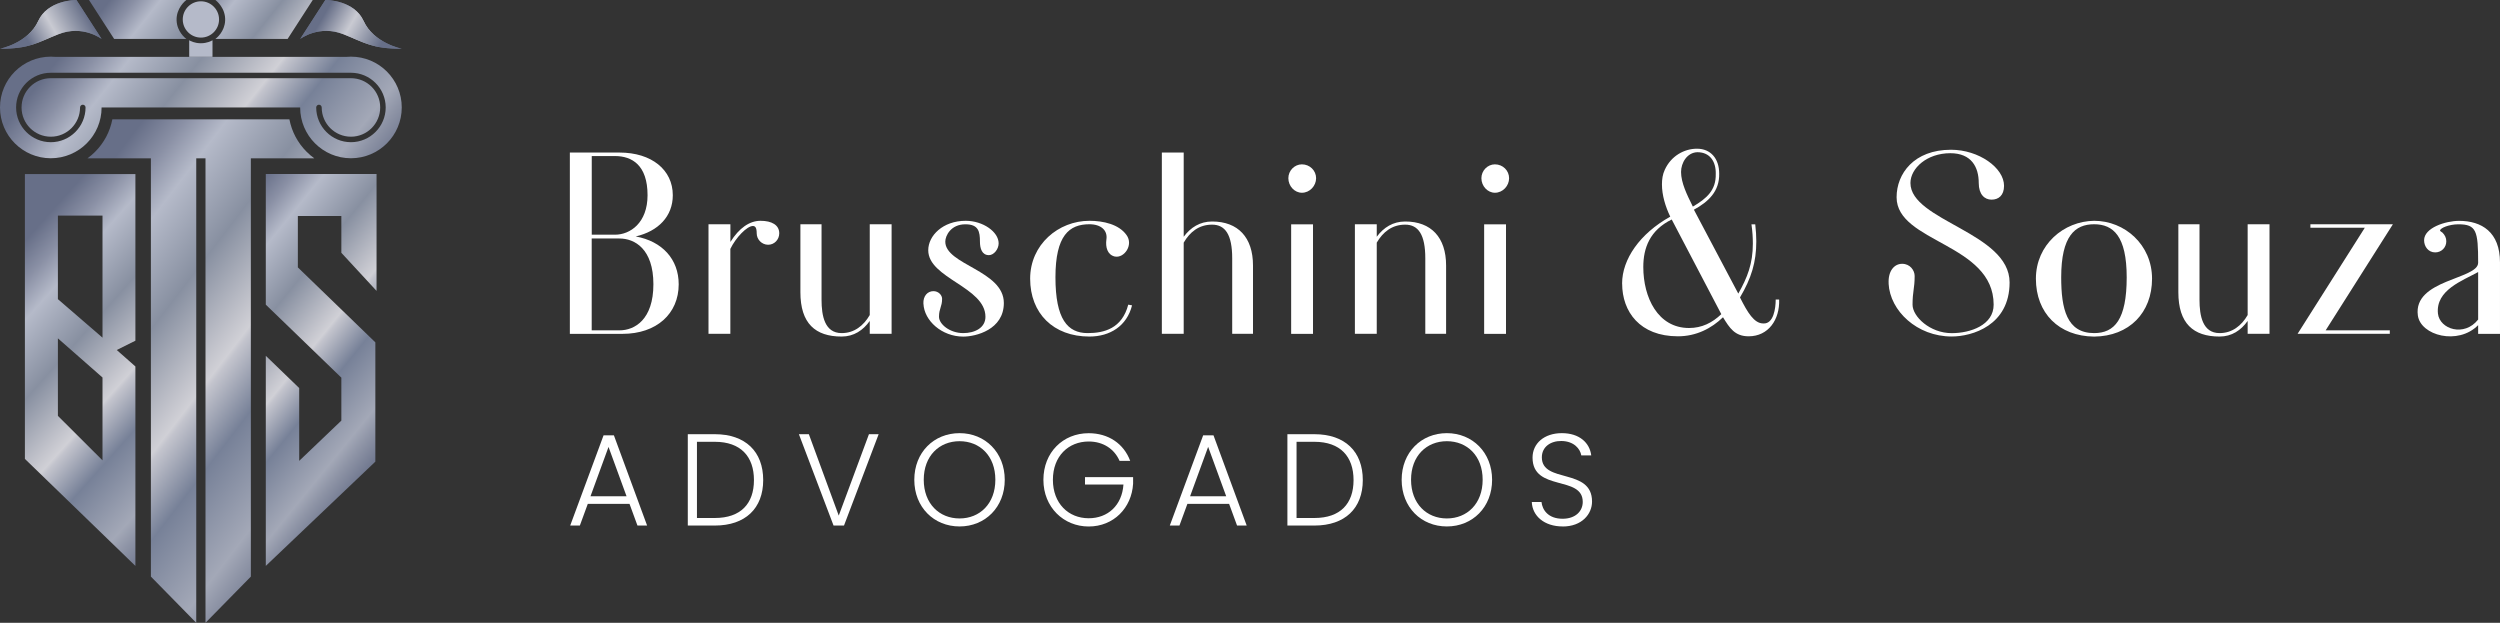
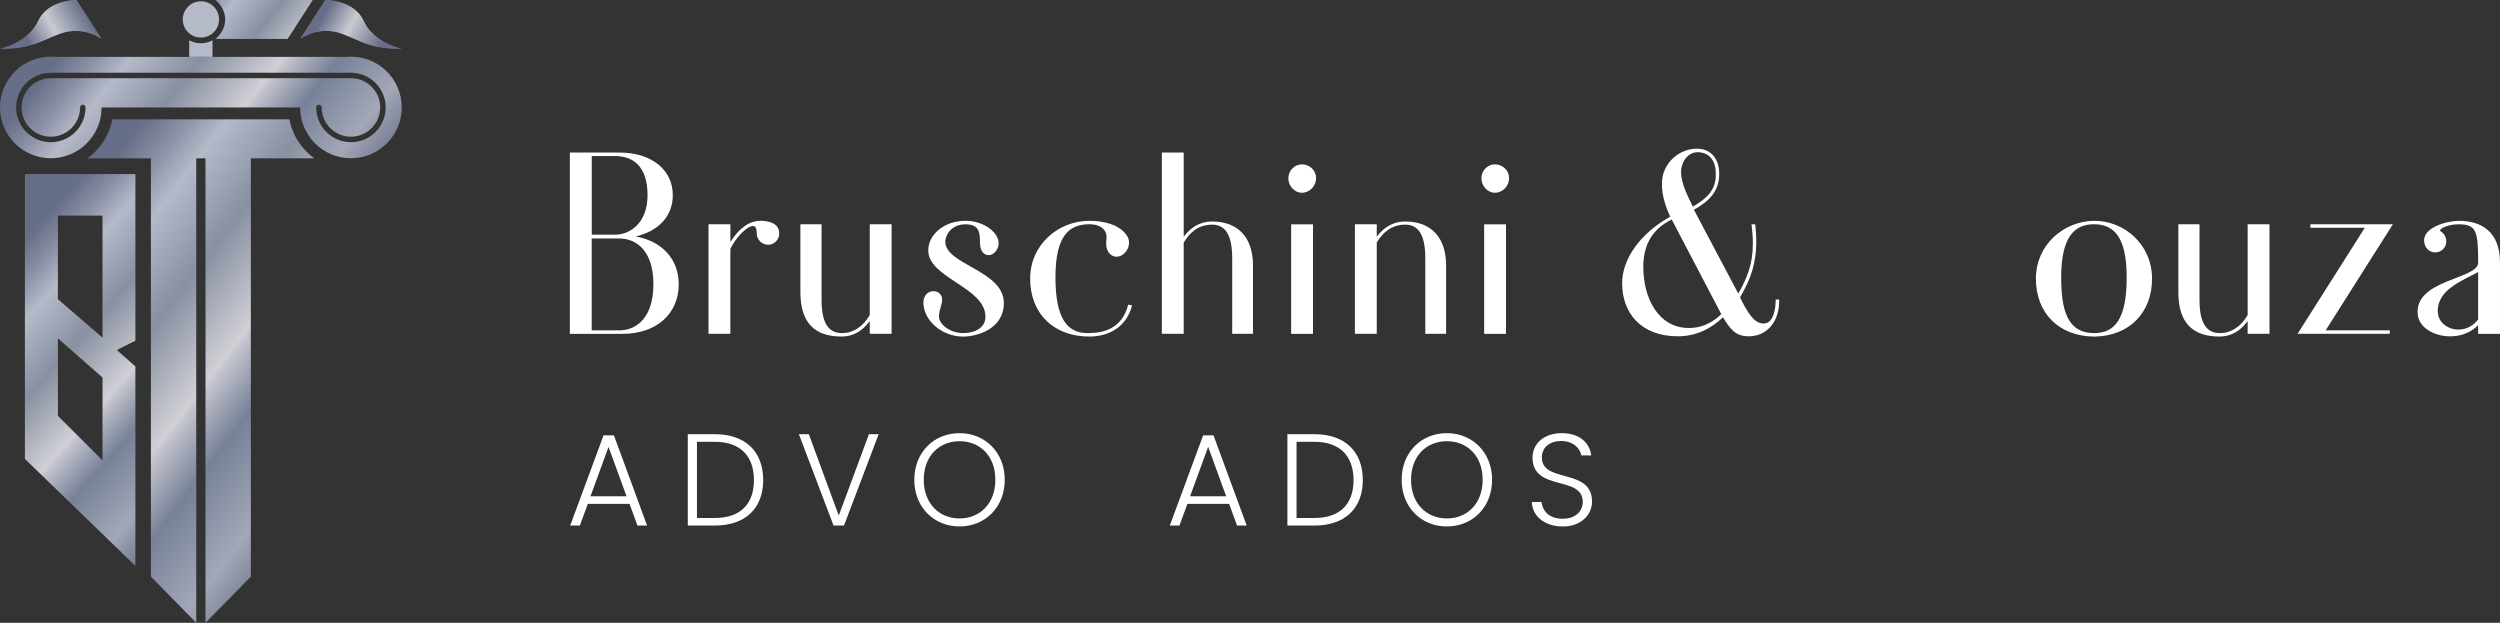
<svg xmlns="http://www.w3.org/2000/svg" xmlns:xlink="http://www.w3.org/1999/xlink" id="a" viewBox="0 0 500 124.56">
  <rect x="0" y="0" width="500" height="124.56" fill="#333333" stroke="none" />
  <defs>
    <style>.u{fill:url(#j);}.v{fill:url(#p);}.w{fill:url(#m);}.x{fill:#fff;}.y{fill:url(#r);}.z{fill:url(#h);}.aa{fill:url(#t);}.ab{fill:url(#l);}.ac{fill:#b5bac9;}.ad{clip-path:url(#g);}.ae{fill:url(#f);}.af{clip-path:url(#i);}.ag{clip-path:url(#e);}.ah{clip-path:url(#n);}.ai{fill:url(#o);}.aj{fill:url(#d);}.ak{clip-path:url(#q);}.al{clip-path:url(#k);}.am{fill:url(#b);}.an{fill:none;}.ao{clip-path:url(#c);}.ap{clip-path:url(#s);}</style>
    <linearGradient id="b" x1="1.58" y1="12.48" x2="17.67" y2="3.19" gradientUnits="userSpaceOnUse">
      <stop offset="0" stop-color="#676f88" />
      <stop offset=".25" stop-color="#676f88" />
      <stop offset=".5" stop-color="#c9cad2" />
      <stop offset=".69" stop-color="#8e94a6" />
      <stop offset=".82" stop-color="#676f88" />
      <stop offset="1" stop-color="#676f88" />
    </linearGradient>
    <clipPath id="c">
      <path class="am" d="m15.27,0c-.37,0-5.75.07-7.62,4.2C5.64,8.63,0,9.75,0,9.75c6.01,0,7.36-1.21,11.66-2.9,4.91-1.94,8.66.94,8.66.94L15.29,0h-.02" />
    </clipPath>
    <linearGradient id="d" x1=".43" y1="10.49" x2="19.89" y2="-.74" xlink:href="#b" />
    <clipPath id="e">
      <path class="an" d="m22.47,23.87c-.47,2.44-1.65,4.69-3.45,6.49-.48.48-.98.91-1.52,1.3h12.68v83.66l9.07,9.24V31.66h1.85v92.9l9.07-9.24V31.66h12.68c-.54-.39-1.04-.82-1.52-1.3-1.8-1.8-2.98-4.05-3.45-6.49H22.47Z" />
    </clipPath>
    <linearGradient id="f" x1="1545.7" y1="-609.3" x2="1546.55" y2="-609.3" gradientTransform="translate(-68182.65 -173041.69) rotate(90) scale(111.97)" gradientUnits="userSpaceOnUse">
      <stop offset="0" stop-color="#676f88" />
      <stop offset=".04" stop-color="#676f88" />
      <stop offset=".11" stop-color="#8a90a5" />
      <stop offset=".18" stop-color="#b5bac9" />
      <stop offset=".32" stop-color="#8890a1" />
      <stop offset=".45" stop-color="#c3c4cc" />
      <stop offset=".48" stop-color="#d0d0d6" />
      <stop offset=".49" stop-color="#c3c4cd" />
      <stop offset=".59" stop-color="#778198" />
      <stop offset=".74" stop-color="#a3a8b7" />
      <stop offset=".78" stop-color="#8e94a6" />
      <stop offset=".86" stop-color="#676f88" />
      <stop offset="1" stop-color="#676f88" />
    </linearGradient>
    <clipPath id="g">
-       <polygon class="an" points="53.16 34.8 53.16 60.93 68.27 75.53 68.27 84.12 59.84 92.17 59.84 77.61 53.16 71.16 53.16 113.18 75.07 92.33 75.07 68.47 59.57 53.48 59.57 43.2 68.27 43.2 68.27 50.56 75.31 58.18 75.31 34.8 53.16 34.8" />
-     </clipPath>
+       </clipPath>
    <linearGradient id="h" x1="1540.22" y1="-605.98" x2="1541.06" y2="-605.98" gradientTransform="translate(-48044.5 -122240.32) rotate(90) scale(79.39)" gradientUnits="userSpaceOnUse">
      <stop offset="0" stop-color="#676f88" />
      <stop offset=".04" stop-color="#676f88" />
      <stop offset=".11" stop-color="#8a90a5" />
      <stop offset=".18" stop-color="#b5bac9" />
      <stop offset=".32" stop-color="#8890a1" />
      <stop offset=".45" stop-color="#c3c4cc" />
      <stop offset=".48" stop-color="#d0d0d6" />
      <stop offset=".49" stop-color="#c3c4cd" />
      <stop offset=".59" stop-color="#778198" />
      <stop offset=".74" stop-color="#a3a8b7" />
      <stop offset=".78" stop-color="#8e94a6" />
      <stop offset=".86" stop-color="#676f88" />
      <stop offset="1" stop-color="#676f88" />
    </linearGradient>
    <clipPath id="i">
      <path class="an" d="m11.58,83.17v-15.5l8.92,7.83v16.57l-8.92-8.9Zm0-23.34v-16.71h8.92v24.41l-8.92-7.7Zm15.5-25.02H4.98v56.97l22.1,21.4h0v-39.89l-3.73-3.29,3.73-1.86v-33.34h0Z" />
    </clipPath>
    <linearGradient id="j" x1="1542.91" y1="-606.35" x2="1543.75" y2="-606.35" gradientTransform="translate(-54410.16 -138446.26) rotate(90) scale(89.76)" gradientUnits="userSpaceOnUse">
      <stop offset="0" stop-color="#676f88" />
      <stop offset=".04" stop-color="#676f88" />
      <stop offset=".11" stop-color="#8a90a5" />
      <stop offset=".18" stop-color="#b5bac9" />
      <stop offset=".32" stop-color="#8890a1" />
      <stop offset=".45" stop-color="#c3c4cc" />
      <stop offset=".48" stop-color="#d0d0d6" />
      <stop offset=".49" stop-color="#c3c4cd" />
      <stop offset=".59" stop-color="#778198" />
      <stop offset=".74" stop-color="#a3a8b7" />
      <stop offset=".78" stop-color="#8e94a6" />
      <stop offset=".86" stop-color="#676f88" />
      <stop offset="1" stop-color="#676f88" />
    </linearGradient>
    <clipPath id="k">
-       <path class="an" d="m17.8,0l5.03,7.79h14.44c-.23-.17-1.85-1.44-1.95-3.67-.11-2.5,1.78-3.99,1.95-4.12h-19.47Z" />
-     </clipPath>
+       </clipPath>
    <linearGradient id="l" x1="1536.74" y1="-604.52" x2="1537.58" y2="-604.52" gradientTransform="translate(-40808.04 -103812.42) rotate(90) scale(67.55)" gradientUnits="userSpaceOnUse">
      <stop offset="0" stop-color="#676f88" />
      <stop offset=".04" stop-color="#676f88" />
      <stop offset=".11" stop-color="#8a90a5" />
      <stop offset=".18" stop-color="#b5bac9" />
      <stop offset=".32" stop-color="#8890a1" />
      <stop offset=".45" stop-color="#c3c4cc" />
      <stop offset=".48" stop-color="#d0d0d6" />
      <stop offset=".49" stop-color="#c3c4cd" />
      <stop offset=".59" stop-color="#778198" />
      <stop offset=".74" stop-color="#a3a8b7" />
      <stop offset=".78" stop-color="#8e94a6" />
      <stop offset=".86" stop-color="#676f88" />
      <stop offset="1" stop-color="#676f88" />
    </linearGradient>
    <linearGradient id="m" x1="62.69" y1="3.19" x2="78.78" y2="12.48" xlink:href="#b" />
    <linearGradient id="o" x1="62.69" y1="3.19" x2="78.78" y2="12.48" xlink:href="#b" />
    <clipPath id="n">
      <path class="ai" d="m65.07,0l-5.03,7.79s3.75-2.88,8.66-.94c4.3,1.69,5.65,2.9,11.66,2.9,0,0-5.64-1.12-7.64-5.55-1.87-4.13-7.26-4.2-7.62-4.2h-.02" />
    </clipPath>
    <linearGradient id="p" x1="60.46" y1="-.74" x2="79.92" y2="10.49" xlink:href="#b" />
    <clipPath id="q">
      <path class="an" d="m43.08,0c.17.13,2.07,1.62,1.95,4.12-.1,2.23-1.73,3.5-1.95,3.67h14.44l5.03-7.79h-19.47Z" />
    </clipPath>
    <linearGradient id="r" x1="1534.72" y1="-603.14" x2="1535.57" y2="-603.14" gradientTransform="translate(-37245.3 -94919.33) rotate(90) scale(61.84)" gradientUnits="userSpaceOnUse">
      <stop offset="0" stop-color="#676f88" />
      <stop offset=".04" stop-color="#676f88" />
      <stop offset=".11" stop-color="#8a90a5" />
      <stop offset=".18" stop-color="#b5bac9" />
      <stop offset=".32" stop-color="#8890a1" />
      <stop offset=".45" stop-color="#c3c4cc" />
      <stop offset=".48" stop-color="#d0d0d6" />
      <stop offset=".49" stop-color="#c3c4cd" />
      <stop offset=".59" stop-color="#778198" />
      <stop offset=".74" stop-color="#a3a8b7" />
      <stop offset=".78" stop-color="#8e94a6" />
      <stop offset=".86" stop-color="#676f88" />
      <stop offset="1" stop-color="#676f88" />
    </linearGradient>
    <clipPath id="s">
      <path class="an" d="m3.22,21.49c0-3.83,3.11-6.94,6.94-6.94h60.03c3.83,0,6.95,3.12,6.95,6.94s-3.12,6.95-6.95,6.95-6.95-3.12-6.95-6.95c0-.3.25-.55.55-.55s.55.25.55.55c0,3.23,2.62,5.85,5.85,5.85s5.85-2.62,5.85-5.85-2.62-5.85-5.85-5.85H10.16c-3.23,0-5.85,2.62-5.85,5.85s2.62,5.85,5.85,5.85,5.85-2.62,5.85-5.85c0-.3.25-.55.55-.55s.55.25.55.55c0,3.83-3.12,6.95-6.95,6.95s-6.94-3.12-6.94-6.95m66.12-10.12H11.01c-.28-.02-.57-.04-.85-.04-5.61,0-10.16,4.55-10.16,10.16s4.55,10.16,10.16,10.16,10.16-4.55,10.16-10.16h39.71c0,5.61,4.55,10.16,10.16,10.16s10.16-4.55,10.16-10.16-4.55-10.16-10.16-10.16c-.29,0-.57.01-.85.04" />
    </clipPath>
    <linearGradient id="t" x1="1543.43" y1="-607.75" x2="1544.27" y2="-607.75" gradientTransform="translate(-57726.38 -146712.71) rotate(90) scale(95.05)" gradientUnits="userSpaceOnUse">
      <stop offset="0" stop-color="#676f88" />
      <stop offset=".04" stop-color="#676f88" />
      <stop offset=".11" stop-color="#8a90a5" />
      <stop offset=".18" stop-color="#b5bac9" />
      <stop offset=".32" stop-color="#8890a1" />
      <stop offset=".45" stop-color="#c3c4cc" />
      <stop offset=".48" stop-color="#d0d0d6" />
      <stop offset=".49" stop-color="#c3c4cd" />
      <stop offset=".59" stop-color="#778198" />
      <stop offset=".74" stop-color="#a3a8b7" />
      <stop offset=".78" stop-color="#8e94a6" />
      <stop offset=".86" stop-color="#676f88" />
      <stop offset="1" stop-color="#676f88" />
    </linearGradient>
  </defs>
  <g>
    <path class="x" d="m113.98,30.51h9.91c6.45,0,10.67,3.47,10.67,8.53,0,4.23-2.91,7.21-7.42,8.25,5.34.97,8.6,4.58,8.6,9.57,0,5.89-4.44,9.91-11.23,9.91h-10.54V30.51h0Zm9.01,16.43c3.05,0,6.52-2.36,6.52-7.9,0-6.03-3.12-7.83-6.52-7.83h-4.64v15.73s4.64,0,4.64,0Zm.9,19.13c3.05,0,6.79-2.15,6.79-9.22s-3.74-9.15-6.79-9.15h-5.55v18.37h5.55Z" />
    <path class="x" d="m141.71,44.85h4.37v3.54c1.73-2.77,3.81-4.23,6.03-4.23s3.74.83,3.74,2.5c0,1.25-.97,2.29-2.22,2.29s-2.29-1.04-2.29-2.29c0-1.11-.28-1.46-.76-1.46-1.18,0-3.4,2.29-4.51,4.58v16.98h-4.37v-21.91h0Z" />
    <path class="x" d="m160.08,58.44v-13.59h4.23v15.11c0,3.19.62,6.66,4.02,6.66,2.5,0,4.37-1.46,5.62-3.61v-18.16h4.37v21.91h-4.37v-2.57c-1.32,1.87-3.19,3.12-5.62,3.12-5.27,0-8.25-2.63-8.25-8.87" />
    <path class="x" d="m184.68,60.73c-.07-1.53.83-2.5,2.01-2.5,1.04,0,1.73.83,1.73,1.53,0,1.59-.62,1.94-.62,3.6,0,1.46,2.15,3.26,4.85,3.26,2.29,0,4.44-1.04,4.44-3.26,0-5.96-11.44-7.69-11.44-13.31,0-2.91,2.91-5.89,7.49-5.89,3.47,0,6.59,2.22,6.59,4.51,0,1.18-.97,2.36-1.94,2.36-1.39,0-1.8-1.32-1.8-2.7,0-2.01-.28-3.47-2.91-3.47-2.91,0-4.02,2.29-4.02,3.47,0,4.64,11.71,5.75,11.71,12.27,0,5.34-5.61,6.72-8.11,6.72-4.3,0-7.83-3.19-7.97-6.58" />
    <path class="x" d="m206.03,55.74c0-6.86,5.68-11.58,11.85-11.58,2.77,0,5.89.69,7.42,2.84,1.46,2.01-.49,4.71-2.36,4.3-1.46-.35-1.87-1.87-1.66-3.4.28-1.8-1.04-3.05-3.4-3.05-4.02,0-6.79,2.22-6.79,10.61s2.43,11.16,6.45,11.16c3.26,0,6.86-.9,8.11-5.69l.76.14c-1.04,4.16-4.44,6.24-8.53,6.24-7.21,0-11.85-4.64-11.85-11.58" />
    <path class="x" d="m232.37,30.51h4.37v16.84c1.39-1.87,3.26-3.05,5.68-3.05,5.2,0,8.18,3.19,8.18,8.8v13.66h-4.16v-15.11c0-4.71-1.39-6.72-4.02-6.72s-4.44,1.46-5.68,3.6v18.23h-4.37V30.51h0Z" />
    <path class="x" d="m257.67,35.64c0-1.53,1.25-2.77,2.71-2.77,1.59,0,2.84,1.25,2.84,2.77s-1.25,2.91-2.84,2.91c-1.46,0-2.71-1.32-2.71-2.91m.56,9.22h4.37v21.91h-4.37v-21.91Z" />
    <path class="x" d="m270.98,44.85h4.37v2.5c1.39-1.87,3.26-3.05,5.69-3.05,5.2,0,8.18,3.19,8.18,8.8v13.66h-4.16v-15.11c0-4.71-1.39-6.72-4.02-6.72s-4.44,1.46-5.69,3.6v18.23h-4.37s0-21.91,0-21.91Z" />
    <path class="x" d="m296.28,35.64c0-1.53,1.25-2.77,2.7-2.77,1.6,0,2.84,1.25,2.84,2.77s-1.25,2.91-2.84,2.91c-1.45,0-2.7-1.32-2.7-2.91m.55,9.22h4.37v21.91h-4.37v-21.91Z" />
    <path class="x" d="m324.42,56.71c0-4.85,3.53-9.98,9.63-13.38-.97-2.01-1.66-4.3-1.66-6.45,0-1.04.14-2.01.56-2.91,1.25-2.77,3.88-4.23,6.45-4.23,2.7,0,4.44,1.94,4.44,4.99.07,3.54-2.15,5.62-5.06,7.21l8.88,16.78c1.8-3.19,2.91-5.96,2.91-9.98,0-1.18-.07-2.43-.28-3.88h.76c.14,1.25.21,2.36.21,3.4,0,4.16-.97,7.35-3.26,11.23,1.53,3.05,2.84,5.2,4.65,5.2,2.08.14,2.49-3.05,2.49-4.78h.69c.14,4.02-2.15,7.35-6.1,7.35-2.77,0-3.81-1.66-5.13-3.81-2.29,2.22-5.34,3.81-9.01,3.81-7.62,0-11.16-4.92-11.16-10.54m9.91-12.82c-4.37,2.15-5.68,5.68-5.68,9.5,0,6.1,2.91,12.2,9.15,12.2,2.56,0,4.64-1.04,6.45-2.77l-9.91-18.92h-.01Zm8.81-9.09c.07-2.43-1.11-4.37-3.68-4.37-2.08.07-3.26,2.15-3.26,3.95,0,2.15,1.18,4.57,2.36,6.93,2.84-1.66,4.65-3.33,4.58-6.52" />
-     <path class="x" d="m377.73,56.71c-.14-2.5,1.11-3.95,2.7-3.95s2.5,1.32,2.5,2.43c0,2.56-.42,3.05-.42,5.75,0,2.36,3.47,5.69,7.83,5.69,3.74,0,8.39-1.6,8.39-5.69,0-12.27-19.41-12.41-19.41-21.49,0-4.71,3.47-9.5,10.89-9.5,5.54,0,10.6,3.6,10.6,7.21,0,1.94-1.11,2.77-2.5,2.77s-2.56-1.04-2.56-3.33c0-3.19-1.46-5.96-5.69-5.96-4.71,0-7.97,3.05-7.97,5.96,0,7.56,19.83,9.91,19.83,19.89,0,8.6-7.49,10.81-11.58,10.81-6.93,0-12.34-5.13-12.62-10.6" />
    <path class="x" d="m407.18,55.74c0-6.79,5.55-11.51,11.65-11.58,6.1,0,11.58,4.78,11.58,11.58s-4.57,11.51-11.58,11.58c-7.07-.07-11.65-4.71-11.65-11.58m18.16-.28c0-8.25-2.7-10.61-6.52-10.61s-6.58,2.36-6.58,10.61c0,6.31,1.11,11.16,6.58,11.16,4.09,0,6.52-2.7,6.52-11.16" />
    <path class="x" d="m435.67,58.44v-13.59h4.23v15.11c0,3.19.62,6.66,4.02,6.66,2.49,0,4.37-1.46,5.61-3.61v-18.16h4.37v21.91h-4.37v-2.57c-1.32,1.87-3.19,3.12-5.61,3.12-5.27,0-8.25-2.63-8.25-8.87" />
    <polygon class="x" points="472.96 45.55 462.08 45.55 462.08 44.85 478.58 44.85 465.13 66.07 477.96 66.07 477.96 66.76 459.52 66.76 472.96 45.55" />
    <path class="x" d="m495.63,65.03c-4.02,4.09-11.51,2.08-12.06-1.94-.97-7.21,12.06-7.21,12.06-10.54,0-6.38-.35-7.69-3.95-7.69-1.87,0-3.67.76-3.67,1.25,0,.14.34.28.49.42.48.49.76,1.04.76,1.73,0,1.25-.97,2.22-2.22,2.22-1.38,0-2.22-1.18-2.22-2.43,0-2.5,4.3-3.88,7-3.88,4.5,0,8.18,2.22,8.18,8.32v14.28h-4.37v-1.73h0Zm0-10.62c-3.12,1.73-8.53,3.6-8.04,8.32.35,3.12,5.27,4.71,8.04,1.18v-9.5Z" />
    <path class="x" d="m125.87,100.77h-8.31l-1.59,4.34h-1.93l6.67-18.04h2.07l6.64,18.04h-1.93l-1.59-4.34h-.03Zm-4.16-11.4l-3.61,9.88h7.21l-3.61-9.88h.01Z" />
    <path class="x" d="m152.64,96.01c0,5.67-3.58,9.1-9.67,9.1h-5.41v-18.27h5.41c6.09,0,9.67,3.45,9.67,9.18m-9.67,7.58c5.18,0,7.82-2.87,7.82-7.58s-2.64-7.66-7.82-7.66h-3.58v15.24h3.58Z" />
    <polygon class="x" points="173.79 86.84 175.73 86.84 168.8 105.11 166.71 105.11 159.78 86.84 161.77 86.84 167.75 103.12 173.79 86.84" />
    <path class="x" d="m191.91,105.29c-5.12,0-9.05-3.84-9.05-9.33s3.92-9.33,9.05-9.33,9.04,3.87,9.04,9.33-3.9,9.33-9.04,9.33m0-1.6c4.05,0,7.16-2.95,7.16-7.74s-3.11-7.71-7.16-7.71-7.16,2.93-7.16,7.71,3.11,7.74,7.16,7.74" />
-     <path class="x" d="m226.05,92.17h-2.14c-1.02-2.35-3.24-3.87-6.17-3.87-4.05,0-7.16,2.93-7.16,7.66s3.11,7.69,7.16,7.69c3.84,0,6.67-2.59,6.95-6.74h-7.69v-1.49h9.62v1.33c-.29,4.84-3.89,8.55-8.89,8.55s-9.05-3.84-9.05-9.33,3.92-9.33,9.05-9.33c3.92,0,7.01,2.06,8.31,5.54" />
    <path class="x" d="m245.79,100.77h-8.31l-1.59,4.34h-1.93l6.67-18.04h2.07l6.64,18.04h-1.93l-1.59-4.34h-.03Zm-4.16-11.4l-3.61,9.88h7.22l-3.61-9.88Z" />
    <path class="x" d="m272.56,96.01c0,5.67-3.58,9.1-9.67,9.1h-5.41v-18.27h5.41c6.09,0,9.67,3.45,9.67,9.18m-9.67,7.58c5.18,0,7.82-2.87,7.82-7.58s-2.64-7.66-7.82-7.66h-3.58v15.24h3.58Z" />
    <path class="x" d="m289.37,105.29c-5.12,0-9.04-3.84-9.04-9.33s3.92-9.33,9.04-9.33,9.05,3.87,9.05,9.33-3.89,9.33-9.05,9.33m0-1.6c4.05,0,7.16-2.95,7.16-7.74s-3.11-7.71-7.16-7.71-7.16,2.93-7.16,7.71,3.11,7.74,7.16,7.74" />
    <path class="x" d="m312.53,105.29c-3.66,0-6.06-2.09-6.17-4.89h1.94c.16,1.52,1.28,3.35,4.23,3.35,2.54,0,4.02-1.49,4.02-3.37,0-5.38-10.04-1.99-10.04-8.86,0-2.83,2.33-4.89,5.86-4.89s5.57,1.94,5.88,4.45h-1.99c-.21-1.28-1.44-2.85-3.97-2.88-2.15-.03-3.92,1.15-3.92,3.27,0,5.28,10.04,2.04,10.04,8.84,0,2.49-2.01,4.99-5.88,4.99" />
  </g>
  <g>
    <g>
      <path class="am" d="m15.27,0c-.37,0-5.75.07-7.62,4.2C5.64,8.63,0,9.75,0,9.75c6.01,0,7.36-1.21,11.66-2.9,4.91-1.94,8.66.94,8.66.94L15.29,0h-.02" />
      <g class="ao">
        <rect class="aj" width="20.32" height="9.75" />
      </g>
    </g>
    <g>
      <path class="ac" d="m43.81,3.89c0,2.01-1.63,3.63-3.63,3.63s-3.63-1.63-3.63-3.63,1.63-3.63,3.63-3.63,3.63,1.63,3.63,3.63" />
      <path class="ac" d="m42.5,11.37h-4.66v-3.32c.22.13,1.06.6,2.33.6s2.11-.47,2.33-.6v3.32Z" />
    </g>
    <g class="ag">
      <rect class="ae" x="-13.65" y="25.73" width="107.64" height="96.96" transform="translate(-43.24 61.4) rotate(-52.84)" />
    </g>
    <g class="ad">
-       <rect class="z" x="26.88" y="40.62" width="74.7" height="66.75" transform="translate(-33.71 76.9) rotate(-50.74)" />
-     </g>
+       </g>
    <g class="af">
      <rect class="u" x="-20.59" y="39.67" width="73.25" height="68.62" transform="translate(-49.9 36.79) rotate(-48.34)" />
    </g>
    <g class="al">
      <rect class="ab" x="18.45" y="-6.16" width="18.19" height="20.1" transform="translate(7.4 23.07) rotate(-51.64)" />
    </g>
    <g>
      <path class="w" d="m65.07,0l-5.03,7.79s3.75-2.88,8.66-.94c4.3,1.69,5.65,2.9,11.66,2.9,0,0-5.64-1.12-7.64-5.55-1.87-4.13-7.26-4.2-7.62-4.2h-.02" />
      <g class="ah">
        <rect class="v" x="60.03" width="20.32" height="9.75" />
      </g>
    </g>
    <g class="ak">
      <rect class="y" x="43.66" y="-6.12" width="18.3" height="20.03" transform="translate(16.56 42.49) rotate(-51.01)" />
    </g>
    <g class="ap">
      <rect class="aa" x="7.2" y="-16.27" width="65.95" height="75.52" transform="translate(-1.67 39.53) rotate(-51.47)" />
    </g>
  </g>
</svg>